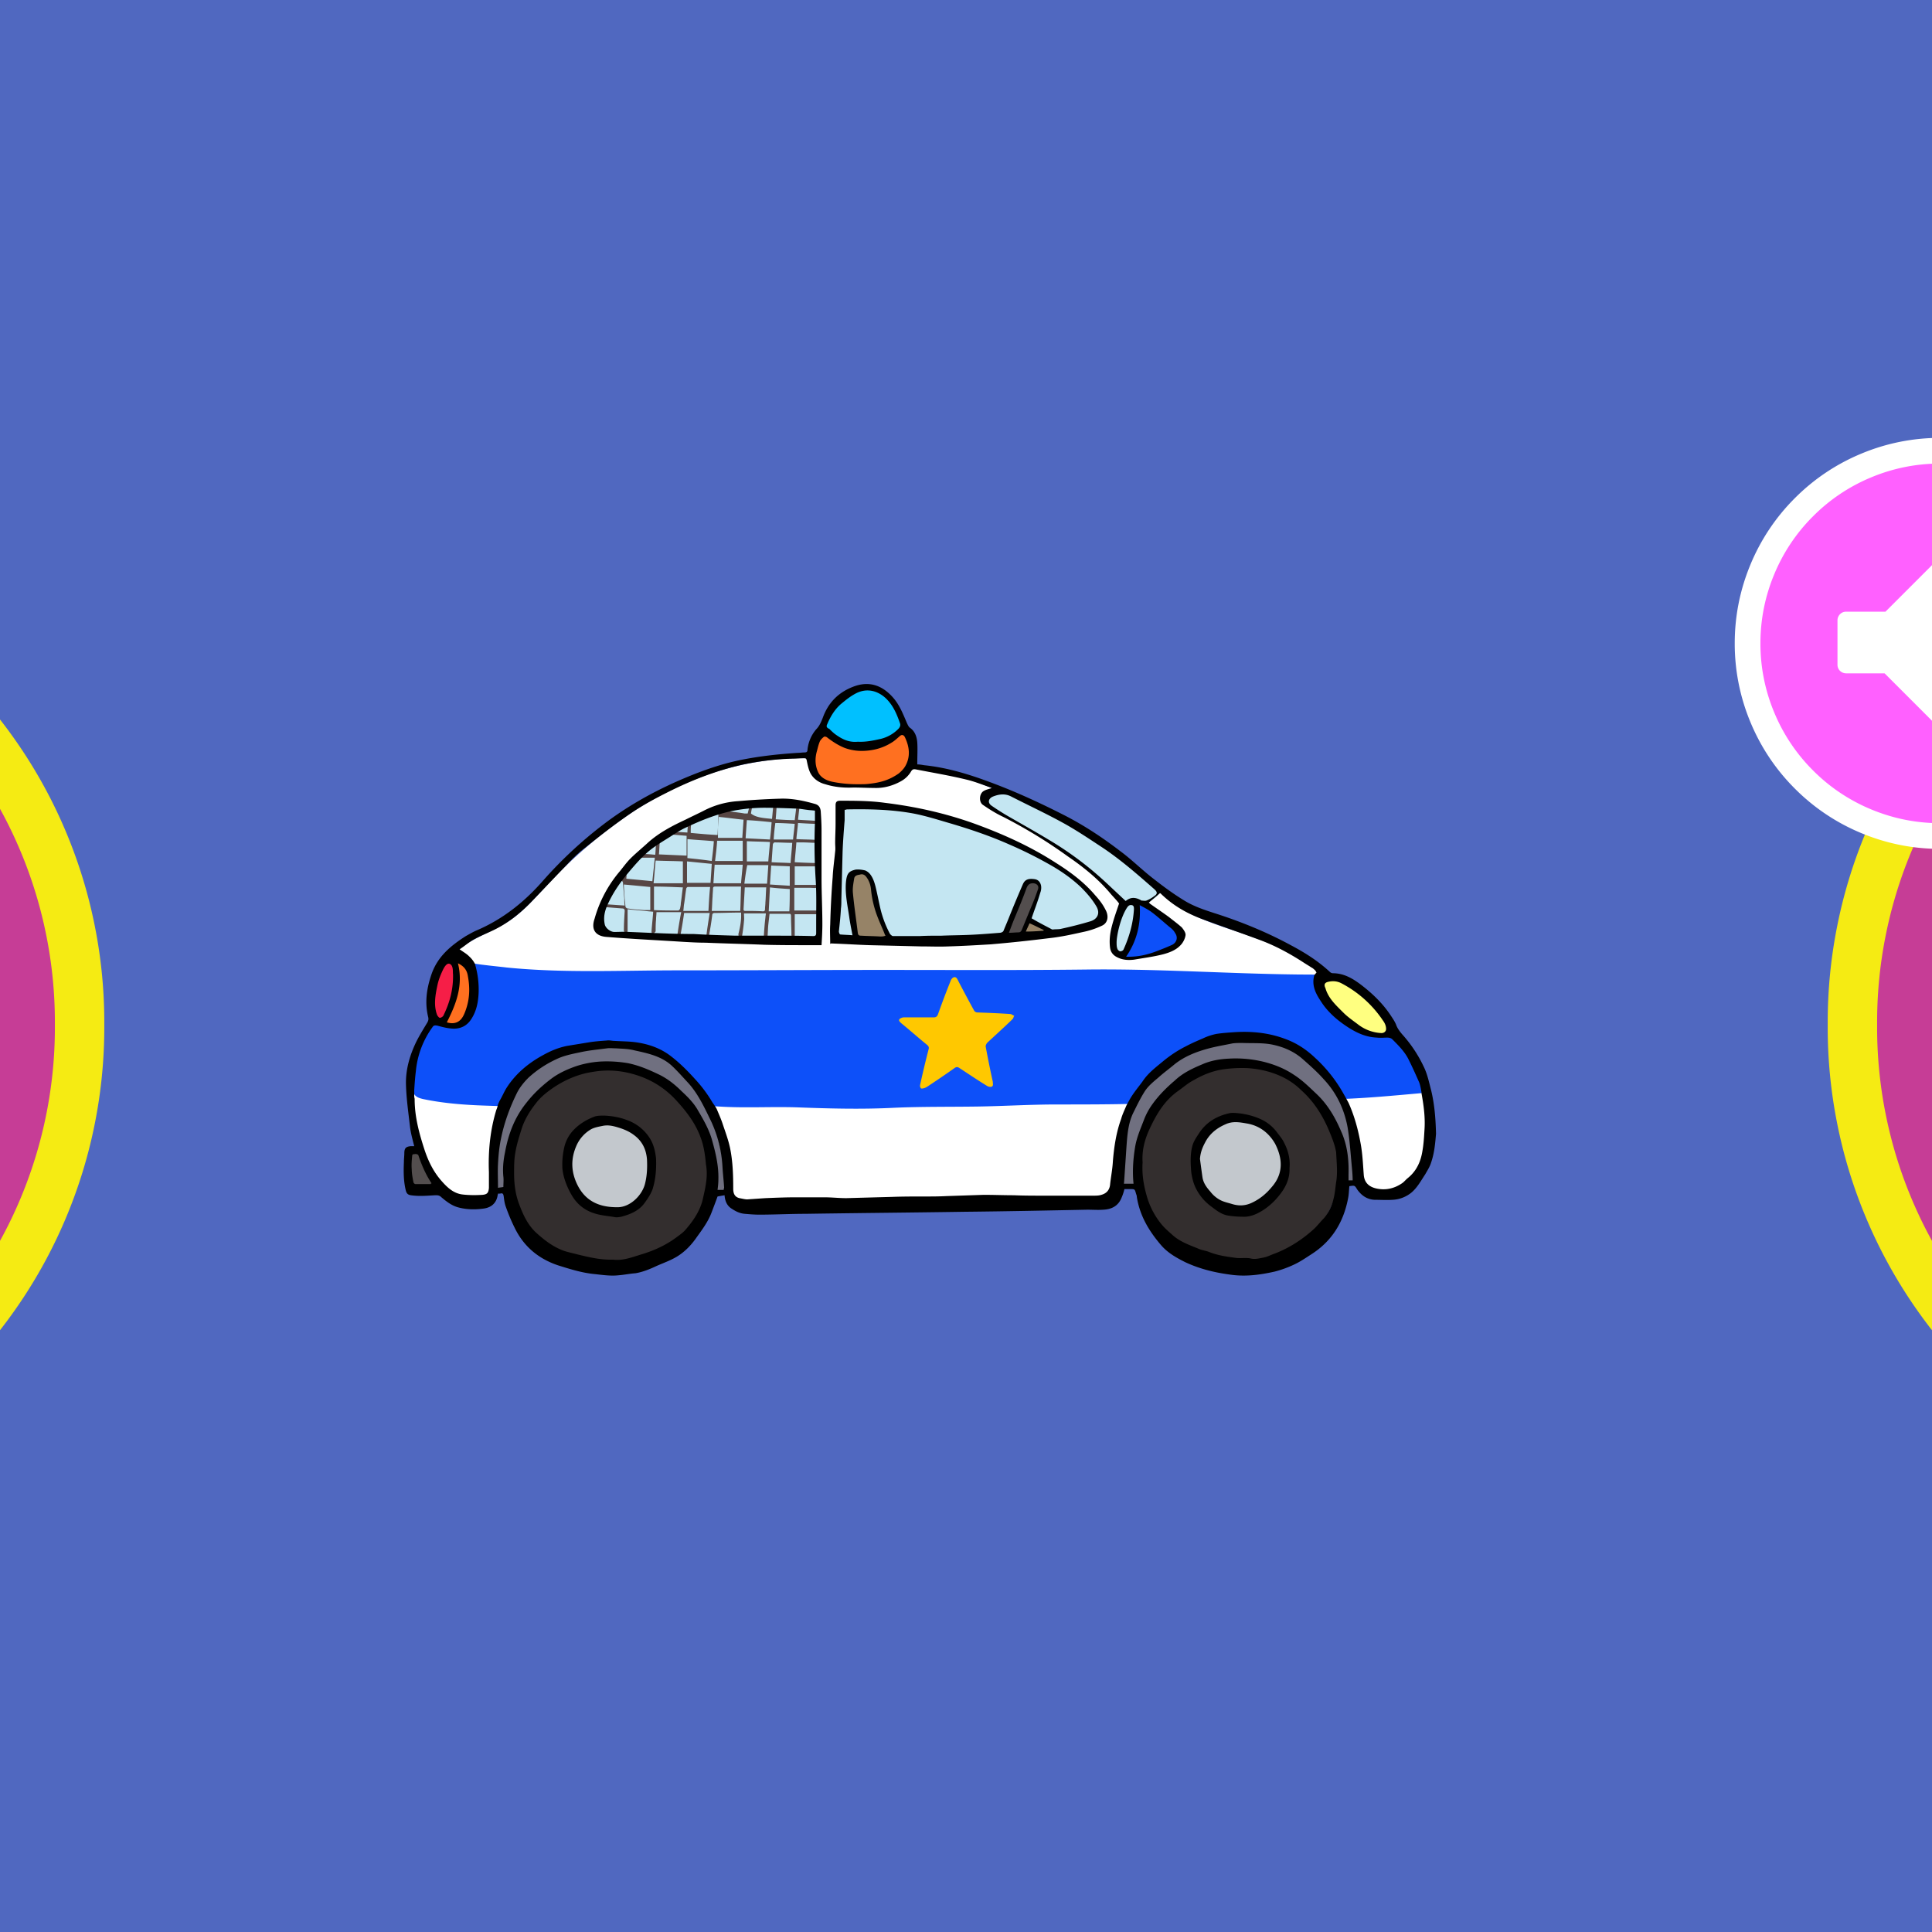
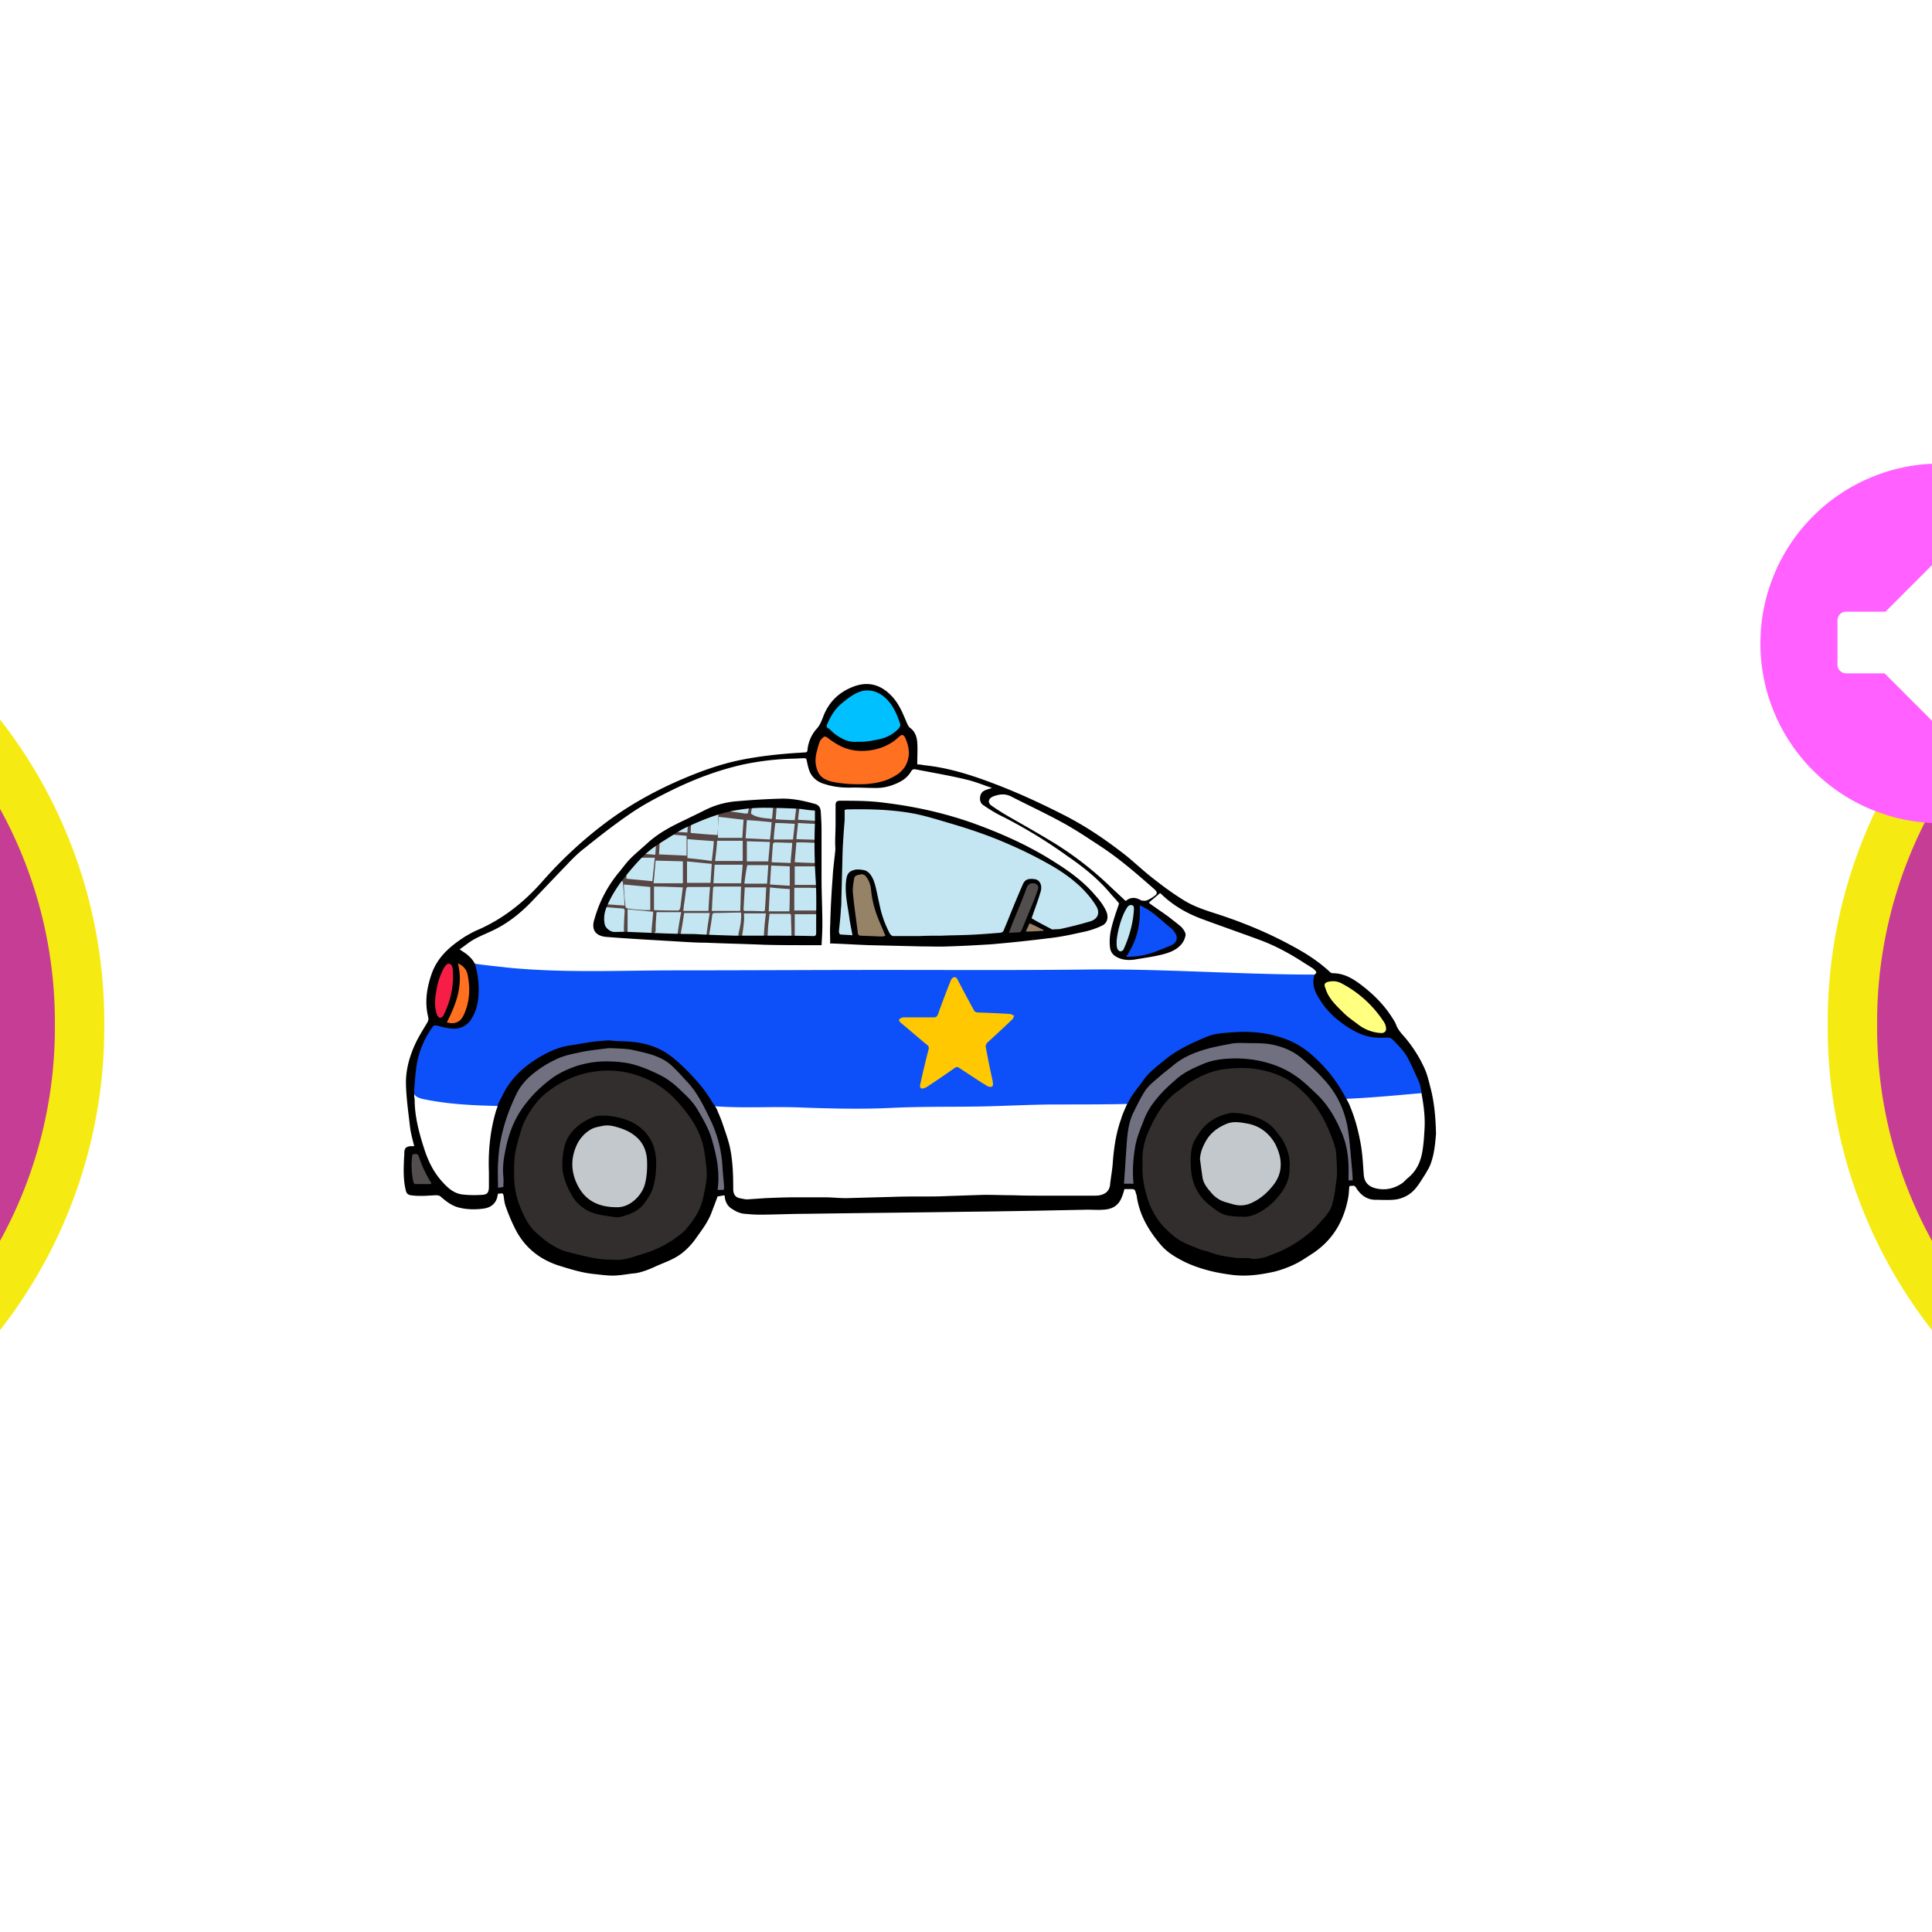
<svg xmlns="http://www.w3.org/2000/svg" viewBox="0 0 176 176" fill-rule="evenodd" clip-rule="evenodd">
-   <path fill="#5068c0" fill-rule="nonzero" d="M0 0h176v176H0z" />
  <g fill-rule="nonzero">
    <path d="M-78.25 93.61v-.5c0-2.791.272-5.554.817-8.291a42.358 42.358 0 012.418-7.973 42.398 42.398 0 013.928-7.348 42.388 42.388 0 015.285-6.44 42.388 42.388 0 016.44-5.285 42.398 42.398 0 017.348-3.928 42.358 42.358 0 017.973-2.418c2.737-.545 5.5-.817 8.291-.817h.5c2.791 0 5.554.272 8.291.817a42.358 42.358 0 017.973 2.418 42.398 42.398 0 017.348 3.928 42.388 42.388 0 016.44 5.285 42.388 42.388 0 015.285 6.44 42.398 42.398 0 013.928 7.348 42.358 42.358 0 012.418 7.973c.545 2.737.817 5.5.817 8.291v.5c0 2.791-.272 5.554-.817 8.291a42.358 42.358 0 01-2.418 7.973 42.398 42.398 0 01-3.928 7.348 42.388 42.388 0 01-5.285 6.44 42.388 42.388 0 01-6.44 5.285 42.398 42.398 0 01-7.348 3.928 42.358 42.358 0 01-7.973 2.418c-2.737.545-5.5.817-8.291.817h-.5c-2.791 0-5.554-.272-8.291-.817a42.358 42.358 0 01-7.973-2.418 42.398 42.398 0 01-7.348-3.928 42.388 42.388 0 01-6.44-5.285 42.388 42.388 0 01-5.285-6.44 42.398 42.398 0 01-3.928-7.348 42.358 42.358 0 01-2.418-7.973 42.347 42.347 0 01-.817-8.291zM168.75 93.61v-.5c0-2.791.272-5.554.817-8.291a42.358 42.358 0 012.418-7.973 42.398 42.398 0 013.928-7.348 42.388 42.388 0 015.285-6.44 42.388 42.388 0 016.44-5.285 42.398 42.398 0 017.348-3.928 42.358 42.358 0 017.973-2.418c2.737-.545 5.5-.817 8.291-.817h.5c2.791 0 5.554.272 8.291.817a42.358 42.358 0 017.973 2.418 42.398 42.398 0 017.348 3.928 42.388 42.388 0 016.44 5.285 42.388 42.388 0 015.285 6.44 42.398 42.398 0 013.928 7.348 42.358 42.358 0 012.418 7.973c.545 2.737.817 5.5.817 8.291v.5c0 2.791-.272 5.554-.817 8.291a42.358 42.358 0 01-2.418 7.973 42.398 42.398 0 01-3.928 7.348 42.388 42.388 0 01-5.285 6.44 42.388 42.388 0 01-6.44 5.285 42.398 42.398 0 01-7.348 3.928 42.358 42.358 0 01-7.973 2.418c-2.737.545-5.5.817-8.291.817h-.5c-2.791 0-5.554-.272-8.291-.817a42.358 42.358 0 01-7.973-2.418 42.362 42.362 0 01-7.348-3.928 42.388 42.388 0 01-6.44-5.285 42.388 42.388 0 01-5.285-6.44 42.398 42.398 0 01-3.928-7.348 42.358 42.358 0 01-2.418-7.973 42.347 42.347 0 01-.817-8.291z" fill="#c63d96" stroke="#f5eb13" stroke-width="4.5" />
    <path d="M129.803 99.824c-.076-.639-.79-2.894-1.053-3.158-.752-.714-6.429-6.052-8.496-8.007-1.542-1.466-3.76-2.444-5.752-3.158-2.782-1.053-6.015-1.729-8.271-3.759-1.466-1.354-11.842-7.895-15.752-9.888-.977-.413-2.067-.827-3.195-1.127-2.97-.865-10.564-1.617-13.948-1.655-2.894-.037-5.864.489-8.458 1.354-2.97 1.015-5.902 2.519-8.421 4.361a43.498 43.498 0 00-6.278 5.488c-1.015 1.053-1.955 2.181-3.121 3.121-1.24 1.015-2.631 1.503-3.985 2.255-.376.226-1.353.677-1.541 1.128l-.451 1.241a178.731 178.731 0 00-1.654 4.812c-.564 1.767-1.128 3.571-1.504 5.413-.414 2.068-.15 4.023.451 6.053.376 1.241.865 2.444 1.729 3.459 1.091 1.278 2.218 1.466 3.835 1.391.413-.038.714-.113.827-.564.038-.151-.038-.263.113-.301.225-.075 20.376-.451 21.316-.226.15.038.413.076.488.226.151.301 0 .639.339.902.3.263.789.301 1.165.339 2.857-.038 28.647-.376 30.263-.376.827 0 2.068.188 2.669-.452.264-.263.113-.639.489-.676.301-.038 22.331-.902 22.519-.902 0 0 .188.601.226.676.375.602 1.09.752 1.729.752 2.97 0 3.797-3.195 3.91-5.564.037-1.09-.076-2.143-.188-3.158-.038-.338.112 1.015 0 0z" fill="#fff" />
    <path d="M129.69 99.373c-.714-3.233-2.481-5.037-4.85-7.03-1.165-.977-1.842-1.955-3.045-2.97-.827-.677-.037-.564-3.684-.601-6.353-.076-12.707-.527-19.06-.451-6.203.075-12.369.037-18.572.037-6.24 0-12.481.038-18.721.038-5.226 0-10.452.263-15.64-.263-.225-.038-2.97-.301-3.157-.414-.339-.263-.452.714-.677 1.053a370.195 370.195 0 00-2.594 4.097c-.827 1.316-1.579 2.557-1.842 4.098-.113.677-.151 1.354-.226 2.068-.037.714.263.94.94 1.09 1.617.338 3.271.489 4.887.564 5.376.226 10.827.113 16.203.113 1.955 0 3.91-.113 5.865 0 2.368.15 4.699 0 7.105.075 2.933.113 5.902.188 8.835.038 2.519-.113 5.075-.076 7.594-.113 2.406-.038 4.812-.188 7.218-.188 2.556 0 5.113 0 7.669-.075 5.977-.151 11.992-.301 17.97-.414 2.594-.075 5.225-.338 7.819-.564 0-.075-.037-.113-.037-.188z" fill="#0d50f9" />
    <path d="M66.043 107.456c-.225-2.82-.864-5.263-2.331-7.669-1.466-2.331-3.458-3.91-6.203-4.324-2.481-.376-5.413 0-7.594 1.241-2.782 1.579-4.06 4.361-4.548 7.444-.226 1.391-.188 2.819-.188 4.21 0 .188.225.113.375.113.94 0 19.813.113 20.339.113.451 0 .188-.79.15-1.128zM123.412 107.719c-.151-2.406-.151-5.038-1.166-7.256-1.052-2.255-3.346-4.624-5.789-5.338-2.369-.677-5.301-.263-7.557.564-2.481.902-4.624 3.007-5.752 5.376-.639 1.316-.714 2.707-.789 4.135-.038.339-.489 2.519-.113 2.82.226.188 7.481-.113 10.451-.151 3.572-.037 7.181.076 10.715-.15z" fill="#707080" />
-     <path d="M105.254 80.839c-1.429-1.24-3.008-2.669-4.737-3.797l-.113-.075c-1.128-.752-2.293-1.541-3.496-2.18-.978-.527-1.993-1.015-2.97-1.504-.564-.301-1.165-.564-1.729-.865-.564-.3-1.128-.3-1.805 0-.263.113-.451.301-.451.564-.038.226.075.451.301.602.488.338 1.015.676 1.579.977a30.44 30.44 0 001.503.865c.752.413 1.504.864 2.256 1.316a29.396 29.396 0 015.113 3.872l1.88 1.767.112-.113c.339-.263.639-.301 1.128-.075a.292.292 0 00.188.075h.113c.15 0 .301 0 .413-.038.226-.112.452-.225.677-.413.151-.113.339-.263.339-.489 0-.188-.151-.338-.301-.489z" fill="#c4e6f2" />
    <path d="M81.457 66.779c-.865 0-1.692.038-2.557.038-.902.037-1.842.037-2.744.075-.376 0-1.053-.113-1.353.188-.752.714-.827 2.406-.452 3.271.527 1.24 2.632 1.391 3.797 1.315 2.895-.225 6.091-1.278 4.512-4.586-.151-.263-.79-.301-1.203-.301z" fill="#ff7020" />
    <path d="M79.088 62.757c-1.466-.038-3.12 1.616-3.759 2.819-.677 1.316 1.654 2.331 2.744 2.218.827.038 4.587-.413 4.06-1.955-.263-.789-1.391-3.082-3.045-3.082z" fill="#00c0ff" />
-     <path d="M126.382 93.696c-.226-1.353-1.692-2.594-2.745-3.421-.564-.413-1.278-.977-1.992-1.052-.865-.113-1.391.263-1.053 1.128.451 1.165 1.617 2.142 2.594 2.857.376.3 3.459 2.03 3.196.488-.038-.263.037.151 0 0z" fill="#ffff80" />
+     <path d="M126.382 93.696c-.226-1.353-1.692-2.594-2.745-3.421-.564-.413-1.278-.977-1.992-1.052-.865-.113-1.391.263-1.053 1.128.451 1.165 1.617 2.142 2.594 2.857.376.3 3.459 2.03 3.196.488-.038-.263.037.151 0 0" fill="#ffff80" />
    <path d="M103.6 82.118c-.452 1.729-.903 3.458-1.391 5.187 1.052.076 6.203-.601 5-2.368-.113-.225-2.369-2.068-3.609-2.819z" fill="#0d50f9" />
    <path d="M41.419 88.734v-.113c0-.15-.037-.3-.075-.488a1.552 1.552 0 00-.188-.339c-.038-.037-.038-.075-.075-.113l-.113-.15-.263.188c-.113.075-.188.15-.301.188-.075.075-.15.188-.15.263l-.151.414c-.15.376-.3.752-.413 1.127a4.67 4.67 0 00-.075 2.782c.037.188.225.414.451.452.188 0 .451-.151.526-.339.602-1.353.902-2.594.827-3.872z" fill="#f61e47" />
    <path d="M42.81 88.922c-.15-.639-.451-1.053-1.015-1.316l-.338-.15.075.376c.489 1.955-.188 3.684-.978 5.225l-.112.188.225.076c.188.037.376.112.564.112.113 0 .226 0 .339-.037.526-.151.751-.602.902-.903.489-1.127.601-2.33.338-3.571z" fill="#ff7020" />
    <path d="M101.758 86.666c.601.94 1.203-1.203 1.315-1.541.151-.489.903-2.632.113-2.82-.827-.225-1.992 3.459-1.428 4.361z" fill="#c4e6f2" />
    <path d="M39.389 107.719a10.126 10.126 0 01-.677-1.241c-.15-.338-.3-1.24-.601-1.428-.564-.376-.79.188-.79.677-.037.563 0 1.127.113 1.691.113.715.489.677 1.128.677.263-.038 1.053.113.827-.376z" fill="#534e4e" />
    <path d="M93.449 77.418c-2.894-1.391-5.902-2.406-8.985-3.233-1.391-.376-2.819-.526-4.248-.601-.714-.038-3.12-.414-3.421.188 0 2.97-.113 6.09-.338 9.06-.038.489-.451 2.443.113 2.519.639.075 1.278.075 1.917.075 1.541.037 3.083.075 4.624.075 4.286 0 8.534-.301 12.819-.564 1.166-.075 5.151-.338 4.324-2.331-.527-1.316-4.324-3.985-6.805-5.188z" fill="#c4e6f2" />
    <path d="M79.577 81.366c-.075-.602-.188-1.805-.977-1.88-.376-.038-.903.15-.94.564-.188 1.692.15 3.308.376 4.962.112.79 2.293.489 2.932.451-.075-.075-1.241-2.706-1.391-4.097z" fill="#968367" />
    <path d="M94.652 80.576c-1.128-.977-1.616 1.015-1.804 1.504-.414 1.053-.827 2.068-1.203 3.12.3 0 .601-.037.902-.037.714-.038.752-.339 1.015-.94.226-.715 1.429-3.346 1.09-3.647z" fill="#534e4e" />
    <path d="M93.712 83.884l-.526 1.203 2.068-.112.037-.339-1.579-.752z" fill="#968367" />
    <path d="M74.276 73.696c-1.955-.188-3.909-.375-5.902-.225-4.887.413-9.662 3.195-12.368 7.331-.602.902-1.316 2.067-1.166 3.195.151 1.166 1.166 1.09 2.03 1.09 2.82 0 5.639.264 8.459.376 2.481.076 8.421.188 8.872.076.414-.151.263-.827.263-1.166.038-1.353.038-10.639-.188-10.677z" fill="#c4e6f2" />
    <path d="M92.246 92.832c.075-.075.075-.188.151-.301-.113-.038-.226-.113-.301-.15-1.015-.076-2.068-.113-3.083-.151-.075 0-.225-.075-.263-.15-.15-.263-1.165-2.143-1.504-2.82-.075-.15-.188-.3-.376-.225-.112.037-.225.188-.263.301a75.882 75.882 0 00-1.165 3.082c-.075.188-.188.263-.376.263h-2.745c-.112 0-.3.076-.376.151-.112.15.038.263.151.376.789.639 1.541 1.316 2.331 1.955.188.15.225.263.15.488a86.916 86.916 0 00-.752 3.158.364.364 0 00.075.339c.076.037.226 0 .339-.038.112-.038.225-.113.338-.188a85.797 85.797 0 002.368-1.617c.113-.075.226-.15.414-.037.865.564 1.692 1.128 2.556 1.654.113.075.301.113.414.075.188-.075.113-.263.113-.451a92.916 92.916 0 01-.639-3.158c-.038-.113.037-.263.112-.376.151-.15 1.767-1.616 2.331-2.18z" fill="#ffc800" />
    <path d="M70.329 74.599c.038-.376.113-1.203.113-1.203.037-.075.113-.113.188-.188.037.075.112.15.112.225 0 .339-.075 1.091-.075 1.203.564.038 1.166.076 1.73.076l.112-.903v-.113c.076-.112.151-.3.188-.3.188.037.113.188.113.3-.037.301-.075.64-.113.978.414.038 1.467.075 1.617.113.075.037.15.112.225.15-.075.038-.15.113-.225.113-.451 0-1.541-.075-1.617-.075-.037.488-.112.977-.15 1.466.489.037 1.654.037 1.729.075.075.038.075.263 0 .263-.338 0-.789-.037-1.128-.037h-.601c-.038.601-.113 1.203-.15 1.804a50.51 50.51 0 002.03.075c.075 0 .112.075.188.113-.038.038-.076.15-.151.15-.113.038-.225.038-.3.038h-1.767v1.692h1.992c.075 0 .15.075.263.113-.075.037-.15.15-.263.15-.188.038-.413 0-.601 0h-1.429v2.068h1.955c.113 0 .263 0 .263.188 0 .075-.15.15-.263.15h-1.917v2.03c0 .075-.076.113-.113.15-.038-.037-.113-.075-.151-.15-.037-.075-.037-.15-.037-.226 0-.526-.038-1.09-.038-1.616 0-.113 0-.226-.15-.226h-1.805c-.037.339-.075.639-.112.978-.038.376-.038.752-.076 1.165 0 .075-.075.151-.15.226-.075-.075-.188-.188-.188-.263.038-.602.075-1.166.15-1.767 0-.113.038-.226.038-.376h-1.992c0 .225.037.488 0 .714-.038.489-.113.977-.188 1.466 0 .075-.076.113-.113.151-.038-.038-.113-.076-.151-.113-.037-.151-.075-.301-.037-.414.15-.601.263-1.203.225-1.879h-.225c-.714 0-1.466.037-2.181.037-.15 0-.225.075-.225.226a27.732 27.732 0 01-.301 1.879c0 .076-.113.113-.15.188-.038-.075-.113-.15-.076-.225.076-.677.188-1.354.301-2.068h-2.331c-.075.564-.3 1.917-.338 1.993-.038.075-.113.112-.15.15-.038-.075-.113-.15-.113-.226.075-.563.301-1.879.338-1.992h-2.255c0 .226-.038.451-.038.677-.038.338-.038.714-.038 1.052 0 .075-.225.263-.338.301 0-.075-.038-.188-.038-.263.038-.602.113-1.203.151-1.805-.79-.075-1.541-.15-2.331-.225v1.992c0 .075-.075.151-.15.226-.076-.075-.188-.188-.188-.263 0-.602.037-1.203.075-1.805 0-.15-.075-.225-.226-.225-.488-.038-.977-.076-1.428-.113-.075 0-.151-.075-.226-.113.075-.038.151-.15.263-.15.527.037 1.053.075 1.617.112-.038-.225-.038-.413-.038-.639l-.112-1.278c0-.15 0-.338-.226-.376-.038 0 .451-.601.526-.488.038.075 0 .187 0 .338.827.075 1.617.15 2.369.225.075-.714.15-1.391.225-2.142h-1.278c-.075 0 .075-.339.226-.339.338 0 .714.038 1.09.075.037-.338.037-.676.075-1.015 0-.075.188-.3.263-.376a.535.535 0 01.075.226c-.037.376-.037.714-.075 1.128l2.519.113V76.14l-1.353-.113c-.113 0-.226.038-.226-.112 0-.076.15-.151.226-.151.338 0 1.278.075 1.428.075 0-.263.038-.488.038-.752 0-.112 0-.263.15-.263.151 0 .151.151.151.263-.038.264-.038.489-.038.79.827.075 1.579.15 2.444.188.037-.677.075-1.278.075-1.917-.038 0-.301-.113-.414-.188.113-.038.79-.113.79-.113.676.075 1.353.15 2.03.263h.263l.225-.902c.038-.075.113-.113.151-.188.037.075.075.15.075.225-.038.301-.113.564-.15.865.451.376 1.165.414 1.917.489zm-5.489 8.383h2.594c.038-.752.038-1.428.075-2.218h-2.368c-.15 0-.188.075-.188.188 0 .226-.038.489-.038.714-.037.414-.037.865-.075 1.316zm-5.113-4.586c-.075.714-.112 1.353-.188 2.067h2.67v-1.992c-.79-.038-1.617-.038-2.482-.075zm2.482 2.443c-.903-.037-1.767-.075-2.632-.075v2.143c.752.038 1.504.038 2.218.038.038 0 .113-.076.15-.151.038-.188.076-.338.076-.526.075-.451.112-.94.188-1.429zm-5.376-.263v.151c.037.639.075 1.24.15 1.879 0 .038.113.151.188.151.489.075.977.112 1.504.15h.564v-2.105c-.79-.075-1.579-.151-2.406-.226zm7.857.226h-2.03c-.075 0-.151.113-.151.188-.075.451-.112.902-.188 1.353-.037.188-.037.414-.075.639h2.293c.038-.714.076-1.466.151-2.18zm.451-2.369h2.519v-1.842h-2.331c-.038.639-.113 1.203-.188 1.842zm2.707 2.406l-.113 1.993c0 .15.075.15.188.15.526 0 1.053 0 1.579.038.15 0 .188-.075.188-.188 0-.226.037-.414.037-.639.038-.451.038-.865.076-1.354h-1.955zm-.339-.376c.038-.564.113-1.127.151-1.691h-2.557l-.112 1.691h2.518zm-2.481-3.834c-.827-.075-1.616-.113-2.406-.188v1.729c.752.075 1.466.151 2.218.263.075-.601.151-1.203.188-1.804zm-.188 2.067l-2.255-.225v1.955h2.142c.038-.564.076-1.128.113-1.73zm2.782-2.368l.113-1.654c-.752-.075-1.504-.188-2.331-.263v1.917h2.218zm4.323 4.662c-.601-.038-1.203-.075-1.804-.151l-.113 2.181h1.88c.037-.677.037-1.354.037-2.03zm-1.954-2.519c.037-.564.112-1.166.15-1.767-.714-.038-1.429-.038-2.105-.075v1.842h1.955zm.3-3.572c-.752-.075-1.466-.15-2.255-.187l-.113 1.654c.789.037 1.504.075 2.218.112.075-.563.113-1.052.15-1.579zm-2.481 5.602h2.068c.037-.564.075-1.09.113-1.692h-1.918c-.112.527-.188 1.09-.263 1.692zm2.481-1.955c.602.038 1.166.038 1.73.075.037-.639.112-1.203.15-1.842-.526 0-1.053-.037-1.617-.037-.037 0-.15.112-.15.188-.037.526-.075 1.052-.113 1.616zm1.654.376c-.563-.038-1.127-.038-1.691-.075a414.62 414.62 0 00-.113 1.729l1.804.113v-1.767zm-1.466-2.444h1.767c.038-.451.113-.939.151-1.428-.602-.038-1.166-.075-1.767-.075a18.73 18.73 0 00-.151 1.503z" fill="#574644" />
    <path d="M122.058 106.178a9.108 9.108 0 01-.701 3.524 9.112 9.112 0 01-1.996 2.988 9.114 9.114 0 01-2.989 1.997 9.127 9.127 0 01-3.524.701 9.128 9.128 0 01-3.525-.701 9.12 9.12 0 01-2.988-1.997 9.115 9.115 0 01-1.997-2.988 9.127 9.127 0 01-.701-3.524c0-1.222.234-2.397.701-3.525a9.125 9.125 0 011.997-2.988 9.135 9.135 0 012.988-1.997 9.128 9.128 0 013.525-.701c1.221 0 2.396.234 3.524.701a9.13 9.13 0 012.989 1.997 9.122 9.122 0 011.996 2.988 9.11 9.11 0 01.701 3.525z" fill="#332e2e" />
    <path d="M117.209 106.027c0 1.142-.404 2.117-1.212 2.924-.807.808-1.782 1.212-2.924 1.212s-2.116-.404-2.924-1.212c-.807-.807-1.211-1.782-1.211-2.924s.404-2.116 1.211-2.924c.808-.807 1.782-1.211 2.924-1.211s2.117.404 2.924 1.211c.808.808 1.212 1.782 1.212 2.924z" fill="#c3c8cd" />
    <path d="M64.765 106.403a8.924 8.924 0 01-.701 3.482 8.998 8.998 0 01-1.997 2.951 9.108 9.108 0 01-2.988 1.972 9.213 9.213 0 01-3.525.693 9.212 9.212 0 01-3.524-.693 9.108 9.108 0 01-2.988-1.972 8.998 8.998 0 01-1.997-2.951 8.924 8.924 0 01-.701-3.482 8.92 8.92 0 01.701-3.481 8.991 8.991 0 011.997-2.952 9.124 9.124 0 012.988-1.972 9.212 9.212 0 013.524-.693c1.222 0 2.397.231 3.525.693a9.124 9.124 0 012.988 1.972 8.991 8.991 0 011.997 2.952 8.92 8.92 0 01.701 3.481z" fill="#332e2e" />
    <path d="M59.314 106.403c0 1.142-.367 2.117-1.101 2.924-.734.808-1.62 1.212-2.659 1.212-1.038 0-1.924-.404-2.658-1.212-.734-.807-1.101-1.782-1.101-2.924s.367-2.116 1.101-2.924c.734-.807 1.62-1.211 2.658-1.211 1.039 0 1.925.404 2.659 1.211.734.808 1.101 1.782 1.101 2.924z" fill="#c3c8cd" />
    <path d="M130.367 99.298c-.188-.714-.339-1.466-.677-2.143a12.09 12.09 0 00-1.955-2.932c-.226-.263-.451-.564-.564-.902-.113-.264-.263-.489-.413-.715-.752-1.165-1.73-2.105-2.82-2.932-.752-.564-1.541-1.015-2.519-1.015a.407.407 0 01-.263-.113c-1.09-1.015-2.293-1.767-3.571-2.444-2.143-1.165-4.437-2.105-6.767-2.857-1.053-.338-2.106-.676-3.045-1.278-.978-.601-1.88-1.278-2.745-1.955-1.015-.789-1.917-1.691-2.932-2.443-1.617-1.241-3.308-2.369-5.151-3.309-2.067-1.052-4.172-2.03-6.353-2.857-2.068-.789-4.173-1.466-6.391-1.692-.225-.037-.413-.075-.639-.075v-.15c0-.602.038-1.241 0-1.842-.038-.489-.188-1.015-.677-1.354-.112-.075-.188-.263-.263-.413-.338-.79-.639-1.579-1.203-2.256-1.052-1.24-2.293-1.616-3.722-1.052-1.353.526-2.255 1.466-2.744 2.819-.15.376-.301.752-.602 1.053a3.38 3.38 0 00-.789 1.842c0 .188-.075.263-.263.263-.226 0-.414.038-.639.038-1.73.112-3.459.3-5.151.639-2.03.413-3.947 1.128-5.827 1.955-2.368 1.052-4.624 2.33-6.691 3.909a38.26 38.26 0 00-5.564 5.188c-1.654 1.88-3.572 3.421-5.903 4.437-.376.15-.751.375-1.09.563-1.353.865-2.556 1.843-3.12 3.459-.451 1.316-.639 2.594-.301 3.947.038.188 0 .301-.075.452-.338.563-.714 1.165-1.015 1.766-.602 1.241-.978 2.557-.94 3.91.038 1.316.226 2.594.376 3.91.075.564.226 1.09.376 1.692h-.301c-.451.037-.601.188-.601.639 0 .263-.038.526-.038.789-.037.903-.037 1.805.188 2.669.075.226.188.339.451.376.752.113 1.504.038 2.218 0 .226 0 .376 0 .564.188.489.414.978.79 1.617.94.752.188 1.541.188 2.293.075.677-.112 1.09-.526 1.203-1.165 0-.075.038-.113.038-.188h.188c.263-.075.3.038.338.301.037.301.075.601.188.902.225.639.489 1.278.789 1.88.827 1.729 2.181 2.857 3.985 3.458 1.09.339 2.143.677 3.309.79.714.075 1.428.188 2.142.113.527-.038 1.053-.151 1.579-.188.677-.113 1.316-.376 1.955-.677.602-.263 1.241-.489 1.805-.827.752-.451 1.353-1.09 1.842-1.805.489-.676 1.015-1.391 1.316-2.18.188-.489.376-.977.564-1.504.188-.037.413-.075.639-.113.037.527.225.978.676 1.241.339.226.715.414 1.166.451.451.038.864.075 1.316.075 1.391 0 2.819-.075 4.21-.075 4.85-.075 9.699-.113 14.549-.188 3.722-.037 7.406-.113 11.128-.188.488 0 .977.038 1.466 0 .752-.037 1.353-.338 1.654-1.09.113-.263.188-.489.263-.789h.489c.451 0 .451 0 .564.413.037.113.075.188.075.301.263 1.692 1.09 3.083 2.18 4.361.602.714 1.391 1.165 2.219 1.579 1.278.601 2.631.94 4.022 1.127 1.429.226 2.782.038 4.135-.263a9.896 9.896 0 001.767-.639c.564-.263 1.053-.601 1.579-.94 1.88-1.203 2.933-2.932 3.346-5.112.075-.376.075-.752.113-1.091.489-.075.489-.075.714.301.376.526.865.902 1.579.94.564 0 1.128.038 1.654 0a2.918 2.918 0 001.73-.677c.526-.451.864-1.09 1.24-1.654.188-.338.414-.677.527-1.052.3-.865.375-1.73.451-2.632-.038-1.504-.151-2.744-.451-3.985zm-9.399-9.85c.451-.112.865-.075 1.278.151a10.27 10.27 0 013.722 3.346c.226.3.301.563.301.789 0 .226-.188.376-.414.376a3.755 3.755 0 01-2.143-.789c-.451-.339-.939-.677-1.315-1.053-.677-.677-1.391-1.316-1.655-2.256-.15-.3-.075-.488.226-.564zM92.133 72.569c1.542.789 3.158 1.541 4.662 2.368 1.241.677 2.406 1.466 3.609 2.256 1.692 1.128 3.196 2.443 4.737 3.797.338.3.301.451-.038.676a2.835 2.835 0 01-.676.376c-.113.038-.263 0-.414 0-.037 0-.075-.037-.15-.075-.451-.225-.865-.263-1.316.113l-1.767-1.654a30.262 30.262 0 00-5.15-3.872c-1.241-.752-2.519-1.467-3.76-2.181a21.743 21.743 0 01-1.541-.977c-.376-.263-.301-.639.113-.827.564-.226 1.128-.301 1.691 0zm11.692 9.887c.414.225.79.413 1.09.639.602.451 1.166.977 1.767 1.466a1.5 1.5 0 01.376.451c.263.376.151.827-.263 1.053-.489.225-.977.413-1.466.601-.79.301-1.617.489-2.481.489h-.263c.977-1.428 1.353-2.97 1.24-4.699zm-1.466 4.022c-.038.113-.188.188-.301.188-.075 0-.225-.112-.263-.225-.075-.188-.075-.376-.075-.602 0-.564.338-2.255.977-3.195.113-.151.226-.226.414-.188.188.037.188.225.188.376-.075 1.278-.414 2.481-.94 3.646zM75.367 65.952c.3-.714.714-1.391 1.315-1.88.414-.338.827-.676 1.354-.939.94-.452 1.879-.226 2.631.451.677.639 1.015 1.428 1.316 2.293.075.188 0 .376-.15.526a3.346 3.346 0 01-1.579.902c-.677.151-1.354.301-2.106.264-.789.075-1.39-.188-2.105-.715a5.27 5.27 0 01-.489-.451c-.263-.113-.3-.225-.187-.451zm-.94 2.444c.075-.301.15-.602.263-.865.075-.15.225-.301.376-.413.075-.038.225 0 .301.075.488.376 1.015.714 1.578.94.828.3 1.655.338 2.519.188a4.81 4.81 0 001.767-.677c.263-.151.489-.376.714-.564.188-.188.376-.15.489.075.414.865.527 1.767.038 2.632-.151.263-.376.488-.602.676-.864.602-1.654.827-2.706.94-.339.038-.452.038-1.128.038-.677 0-1.504-.075-2.218-.226-.527-.113-1.091-.376-1.316-.94-.263-.601-.263-1.24-.075-1.879zM41.72 87.757c.564.263.827.639.902 1.165.226 1.203.151 2.331-.338 3.459-.151.338-.376.676-.79.789-.263.075-.526.038-.789-.037.865-1.692 1.504-3.384 1.015-5.376zm-1.88 2.03c.113-.527.263-.903.489-1.391.038-.075.301-.677.601-.602.414.113.301.827.339.94.037 1.391-.301 2.594-.865 3.759-.037.113-.225.226-.338.226-.075 0-.226-.188-.263-.301-.301-.864-.151-1.729.037-2.631zm-.601 18.082h-1.391c-.075 0-.188-.112-.188-.188-.075-.376-.151-.789-.151-1.165-.037-.414 0-.789.038-1.203 0-.226.188-.15.301-.188.075 0 .225.038.263.113.301.902.677 1.767 1.203 2.556-.075.038-.075.038-.075.075zm24.812 1.241c-.226 1.128-.865 2.068-1.617 2.932-.225.263-.564.489-.864.715-.978.714-2.068 1.203-3.234 1.541-.827.263-1.654.564-2.481.451-1.165.038-2.218-.225-3.308-.489-.414-.112-.827-.188-1.241-.338-.902-.338-1.654-.902-2.368-1.541-.827-.715-1.278-1.692-1.654-2.707-.339-.902-.451-1.842-.451-2.782 0-.639 0-1.278.112-1.88.113-.714.339-1.428.564-2.143.264-.864.752-1.654 1.316-2.368.451-.602 1.053-1.053 1.654-1.466 1.091-.714 2.256-1.203 3.534-1.391a8.114 8.114 0 013.158.075c1.692.376 3.158 1.165 4.361 2.444.94 1.015 1.804 2.105 2.293 3.458.301.79.414 1.654.489 2.481.188 1.016-.038 2.031-.263 3.008zm1.879-.714h-.563c.037-.301.075-.602.075-.94.037-1.278-.263-2.481-.602-3.684-.301-1.015-.827-1.88-1.353-2.782-.376-.602-.865-1.091-1.391-1.579-.639-.639-1.354-1.203-2.181-1.579-.864-.414-1.767-.79-2.706-.978a11.346 11.346 0 00-2.519-.15 8.936 8.936 0 00-2.181.414c-.864.3-1.691.676-2.406 1.24-.827.639-1.541 1.316-2.18 2.143-1.053 1.316-1.617 2.82-1.917 4.474-.151.714-.226 1.466-.151 2.218.038.3 0 .639 0 .94-.188.037-.301.037-.488.075 0-.752-.038-1.466 0-2.181.037-.752.112-1.541.263-2.255.3-1.504.827-2.933 1.503-4.286.264-.489.602-.902 1.015-1.316a9.856 9.856 0 012.482-1.654c.676-.338 1.428-.489 2.143-.639.827-.188 1.654-.263 2.518-.376.263-.038.564 0 .827 0 .564.038 1.128.038 1.692.188 1.203.263 2.444.526 3.384 1.391.526.489 1.015 1.053 1.541 1.616.902 1.016 1.466 2.256 2.068 3.497a11.353 11.353 0 011.015 4.135c.037.639.112 1.241.15 1.88-.038.075-.038.15-.038.188zm55.79-.715c-.075.527-.113 1.091-.263 1.617a4.06 4.06 0 01-.827 1.654c-.301.301-.564.639-.865.94-1.053.977-2.256 1.767-3.609 2.293-.338.113-.677.301-1.053.376-.413.075-.789.188-1.203.075-.413-.075-.827 0-1.24-.037-.865-.113-1.73-.226-2.557-.564-.3-.113-.676-.151-.977-.301-.827-.338-1.692-.639-2.368-1.278-.301-.263-.602-.526-.865-.827a7.05 7.05 0 01-1.391-2.557c-.301-1.015-.489-2.03-.414-3.195-.075-1.053.188-2.105.677-3.12.602-1.279 1.316-2.482 2.519-3.346.489-.339.94-.752 1.466-1.015.902-.527 1.88-.903 2.932-1.015a11.913 11.913 0 011.993-.076c1.052.076 2.067.301 3.045.752a6.454 6.454 0 011.842 1.279c1.128 1.015 1.917 2.255 2.519 3.684.263.639.526 1.278.639 1.955.038.94.15 1.842 0 2.706zm1.128-.15v-.564c.037-1.353-.113-2.669-.677-3.91-.526-1.24-1.203-2.406-2.18-3.345-.677-.64-1.316-1.279-2.068-1.767-.827-.564-1.729-.94-2.744-1.203a10.72 10.72 0 00-3.271-.301c-.827.037-1.654.188-2.406.526-.902.376-1.767.79-2.481 1.466-.752.639-1.466 1.354-2.03 2.143a6.17 6.17 0 00-.79 1.466c-.301.79-.639 1.542-.789 2.406-.188 1.128-.264 2.256-.151 3.384h-.864c0-.038-.038-.038 0-.075.075-1.091.15-2.218.225-3.346.075-1.015.151-2.068.602-3.008.338-.676.676-1.391 1.09-2.03.301-.451.752-.827 1.203-1.203.451-.413.977-.789 1.466-1.203.94-.752 2.03-1.165 3.158-1.466.714-.188 1.429-.301 2.143-.451.301-.038.601-.038.902-.038.978.038 1.955-.037 2.895.188.977.226 1.88.639 2.631 1.316.639.564 1.316 1.165 1.88 1.805 1.166 1.24 1.88 2.744 2.181 4.436.188 1.165.263 2.368.375 3.533.038.414.076.828.076 1.241h-.376zm6.917-4.586c-.038.639-.075 1.278-.188 1.917-.15.94-.526 1.804-1.316 2.443-.188.151-.3.301-.488.452-.752.526-1.579.714-2.482.488-.564-.15-.977-.488-1.052-1.165-.075-.978-.113-1.993-.301-2.97-.226-1.241-.564-2.481-1.09-3.647a38.478 38.478 0 00-.564-1.015 13.165 13.165 0 00-2.481-3.082c-.79-.752-1.692-1.354-2.745-1.73-1.504-.564-3.082-.714-4.699-.601-.526.037-1.053.075-1.541.15a5.34 5.34 0 00-1.241.414c-.526.225-1.053.451-1.541.714-.752.376-1.429.827-2.068 1.353-.677.564-1.391 1.091-1.88 1.842-.413.564-.714.903-1.09 1.504-.113.188-.225.414-.376.677-.188.451-.376.827-.489 1.241-.451 1.24-.639 2.518-.751 3.834-.038.752-.188 1.466-.264 2.218-.075.489-.376.752-.789.865-.226.075-.489.075-.714.075h-4.549c-.902 0-1.805 0-2.707-.038-.902 0-1.805-.037-2.744-.037l-3.384.113c-.677.037-1.353.037-1.992.037-1.015 0-1.993 0-3.008.038-1.391.037-2.744.075-4.135.113-.677 0-1.316-.076-1.993-.076h-2.631c-.902 0-1.842.038-2.745.076-.563.037-1.09.075-1.654.112-.225 0-.488-.075-.714-.112-.451-.113-.564-.452-.564-.865 0-1.203-.038-2.406-.263-3.571-.15-.79-.451-1.579-.714-2.369-.151-.451-.339-.865-.527-1.316-.112-.225-.376-.564-.413-.639a12.325 12.325 0 00-1.579-2.105c-.714-.79-1.466-1.541-2.331-2.181-.94-.676-1.992-1.015-3.12-1.165-.602-.075-1.241-.075-1.842-.113-.264 0-.489-.075-.715-.037-.526.037-1.052.075-1.541.15-.677.113-1.391.226-2.068.338-.789.151-1.503.452-2.18.827-1.391.752-2.557 1.73-3.384 3.046-.225.376-.376.751-.601 1.127-.038.076-.15.301-.188.489a1.721 1.721 0 01-.113.338c-.564 1.843-.752 3.76-.677 5.677v1.429c-.037.451-.15.601-.601.639-.602.037-1.241.037-1.842-.038-.827-.113-1.391-.676-1.917-1.278-.715-.827-1.166-1.767-1.504-2.782-.489-1.504-.902-3.007-.902-4.624 0-.075-.038-.15-.038-.226v-.601c.038-.564.075-1.128.15-1.729a8.087 8.087 0 011.504-3.985c.113-.188.226-.188.451-.151.414.113.827.226 1.278.263.79.076 1.429-.225 1.842-.902.452-.714.602-1.504.64-2.331a8.162 8.162 0 00-.339-2.669 2.407 2.407 0 00-.488-.639c-.301-.301-.489-.376-.903-.677.414-.263.79-.601 1.241-.864.526-.301 1.09-.527 1.654-.79 1.316-.601 2.444-1.466 3.459-2.481 1.127-1.165 2.255-2.368 3.383-3.534.526-.564 1.09-1.128 1.692-1.579 1.353-1.09 2.707-2.143 4.135-3.12 1.09-.752 2.293-1.391 3.496-1.992 2.181-1.091 4.437-1.955 6.805-2.482a25.61 25.61 0 014.474-.526c.338 0 .714-.038 1.052-.038.151 0 .188.038.226.188.075.376.15.752.301 1.091.263.564.789.939 1.391 1.09.827.263 1.691.338 2.556.301.639 0 1.278.037 1.88.037.864.038 1.691-.188 2.443-.601.414-.226.715-.527.94-.903.113-.188.226-.225.414-.188 1.541.301 3.12.564 4.661.94.79.188 1.504.489 2.294.752-.301.113-.564.151-.79.301-.376.263-.413.977-.038 1.241.602.413 1.203.789 1.843 1.09a44.978 44.978 0 015.902 3.609c1.428.977 2.782 2.067 3.91 3.421.263.301.526.564.751.864-.225.677-.488 1.391-.676 2.143-.151.602-.226 1.203-.151 1.842.038.376.226.677.564.865.527.301 1.091.338 1.654.263.865-.15 1.767-.263 2.632-.488.564-.151 1.165-.376 1.579-.828.226-.225.413-.601.451-.902.038-.225-.188-.526-.338-.714-.376-.338-.79-.639-1.166-.94-.564-.413-1.127-.789-1.654-1.165-.075-.038-.113-.113-.188-.151.339-.3.677-.564 1.015-.864.038 0 .075.037.113.075 1.09 1.052 2.331 1.767 3.759 2.293 1.73.639 3.459 1.241 5.188 1.88 1.429.526 2.745 1.24 4.023 2.067.226.151.489.301.714.452.151.075.263.188.376.3 0 .038.113.151.075.188a1.221 1.221 0 00-.188.226c-.263.94.151 1.692.602 2.368.639 1.015 1.579 1.805 2.594 2.444.789.489 1.579.827 2.519.865.3.037.639 0 .94 0 .15 0 .338.037.451.15.564.564 1.165 1.165 1.503 1.88.339.676.64 1.353.94 2.03.113.263.226.902.226 1.052.225 1.241.338 2.256.263 3.309z" />
    <path d="M75.855 85.952c1.128.038 2.218.113 3.346.15l4.699.113c.827 0 1.654.038 2.519 0 1.278-.037 2.557-.113 3.835-.188 1.767-.15 3.534-.338 5.338-.564 1.053-.112 2.068-.338 3.083-.564a7.422 7.422 0 001.692-.563c.526-.226.639-.79.413-1.316-.263-.564-.601-1.015-1.015-1.466-1.015-1.203-2.293-2.143-3.609-2.97-2.331-1.504-4.85-2.632-7.444-3.572-2.631-.94-5.338-1.541-8.12-1.879-1.353-.188-2.707-.188-4.06-.188-.301 0-.414.112-.414.413v1.692c0 .564-.037 1.165-.037 1.729 0 .263.037.526 0 .79-.075.789-.188 1.541-.226 2.33a82.352 82.352 0 00-.225 4.324c-.038.564 0 1.165 0 1.767.112-.075.188-.038.225-.038zm4.324-.639c-.564-.038-1.128-.038-1.73-.075-.188 0-.263-.038-.301-.226-.15-1.24-.338-2.443-.451-3.684-.037-.413.038-.827.113-1.278.038-.301.301-.338.526-.376.226-.075.414 0 .564.188.264.338.414.752.451 1.203.076.789.264 1.579.527 2.293.225.602.489 1.166.714 1.729 0 .038.038.076.075.151-.188.075-.338.075-.488.075zm12.594-.376c-.264 0-.527.038-.865.038.188-.489.338-.903.526-1.354.376-.902.752-1.804 1.09-2.744.113-.263.264-.414.564-.414.376 0 .602.264.451.602a21.334 21.334 0 01-.639 1.654l-.789 1.917c-.075.226-.188.301-.338.301zm2.293-.15c-.527.037-1.015.075-1.617.075.113-.263.226-.489.339-.752.451.188.864.414 1.278.602v.075zm-18.459-2.03c.038-.264.038-.527.038-.79l.113-4.361c.037-.977.112-1.955.187-2.894v-.94c.038 0 .113 0 .188-.038 2.031-.038 4.061 0 6.091.376 1.165.226 2.331.602 3.496.94 1.767.526 3.534 1.128 5.225 1.88a37.73 37.73 0 013.497 1.729c1.09.601 2.143 1.316 3.045 2.18.526.527 1.015 1.091 1.391 1.73.376.639.075 1.165-.526 1.353-.865.263-1.767.489-2.632.677-.263.075-.526.037-.79.075-.037 0-.112 0-.15-.038-.564-.3-1.165-.601-1.729-.94-.038 0-.038-.037-.075-.037.263-.79.563-1.541.789-2.331a1.25 1.25 0 00.075-.639c-.075-.376-.301-.564-.601-.602-.564-.075-.865.038-1.053.452a114.187 114.187 0 00-1.316 3.157c-.15.376-.3.715-.451 1.091-.037.112-.225.188-.338.188-.94.075-1.842.15-2.782.188-.827.037-1.654.037-2.519.075-.677 0-1.353 0-2.03.037h-2.406c-.075 0-.188-.112-.263-.188a9.645 9.645 0 01-.865-2.255c-.15-.639-.263-1.241-.413-1.88-.113-.489-.264-1.015-.602-1.391a1.148 1.148 0 00-.376-.263c-.301-.075-.639-.113-.902-.075-.602.15-.79.338-.865 1.203-.075 1.052.151 2.067.301 3.082.075.564.188 1.091.301 1.692-.414-.037-.752-.037-1.128-.075-.038 0-.113-.188-.113-.263.075-.714.151-1.391.188-2.105zM55.254 85.351c2.331.188 4.661.3 7.03.451.677.037 1.316.075 1.992.075 1.767.075 3.572.113 5.339.188 1.315.037 2.631.037 3.947.037h1.278c.038-.639.075-1.278.075-1.917 0-1.391-.075-2.782-.075-4.135v-4.436c0-.564-.037-1.166-.075-1.73-.038-.3-.15-.526-.489-.639-1.052-.3-2.105-.526-3.195-.488a64.853 64.853 0 00-3.835.225 7.822 7.822 0 00-3.195.902c-.527.264-1.09.527-1.617.79-1.203.564-2.368 1.165-3.383 2.068-.527.488-1.128.977-1.617 1.466-.338.338-.639.752-.94 1.128a11.405 11.405 0 00-2.33 4.36c-.339.978.075 1.579 1.09 1.655zm.075-2.895c.451-1.015 1.053-1.917 1.767-2.782.564-.677 1.165-1.391 1.842-1.993.639-.563 1.353-.977 2.068-1.428.413-.263.864-.564 1.315-.79 1.579-.751 3.233-1.428 4.963-1.691a15.189 15.189 0 012.255-.188c.978 0 1.993.037 2.97.075.339 0 .677.075 1.015.113.226.037.452.037.715.075v1.09a50.71 50.71 0 00.075 5.338c.075 1.279.037 2.557.037 3.797v.94c0 .188-.075.263-.263.263-1.24-.037-2.481-.037-3.721-.037h-3.384c-1.241-.038-2.519-.075-3.759-.151-2.03 0-3.948-.112-5.903-.188-.451-.037-.902 0-1.353 0-.338 0-.752-.3-.865-.639-.15-.639-.037-1.203.226-1.804zM59.126 103.584a4.057 4.057 0 00-1.993-1.542c-.676-.263-1.353-.376-2.067-.413-.301 0-.602 0-.865.075-.714.263-1.353.639-1.88 1.165a3.359 3.359 0 00-.902 1.579 6.946 6.946 0 00-.188 1.955c.075 1.053.639 2.143.902 2.557a3.518 3.518 0 001.918 1.541c.639.226 1.316.263 1.955.376.188.038.413 0 .601-.038.827-.225 1.579-.526 2.105-1.24.301-.414.602-.865.752-1.316.263-.865.339-1.805.301-2.744-.075-.677-.226-1.354-.639-1.955zm-.376 4.285c-.263 1.015-1.353 2.143-2.556 2.106-1.767 0-2.933-.677-3.609-2.068-.564-1.165-.602-2.331-.076-3.534a3.237 3.237 0 011.279-1.466c.3-.188.714-.263 1.09-.338.526-.113.977 0 1.466.15s.94.338 1.353.639c.79.564 1.166 1.316 1.241 2.256.038.789 0 1.541-.188 2.255zM116.344 103.17a3.82 3.82 0 00-1.241-1.09c-.639-.338-1.315-.526-2.03-.639-.413-.038-.827-.113-1.203 0-1.09.263-2.03.827-2.669 1.842-.225.338-.451.677-.564 1.053-.225.789-.188 1.654-.113 2.481.076.488.188.977.414 1.428a4.545 4.545 0 001.391 1.654c.451.339.902.715 1.504.828.451.075.902.112 1.353.112.639.038 1.203-.188 1.767-.526a5.958 5.958 0 001.466-1.278c.639-.752 1.09-1.579 1.053-2.632.075-.789-.113-1.579-.489-2.293-.15-.338-.413-.639-.639-.94zm-.489 4.963c-.526.639-1.128 1.127-1.879 1.466-.602.263-1.166.263-1.767.075-.376-.113-.752-.188-1.091-.376a2.773 2.773 0 01-.864-.752c-.339-.376-.639-.789-.715-1.316-.075-.526-.15-1.09-.225-1.654.037-.526.188-.977.451-1.466.414-.827 1.09-1.353 1.88-1.692.639-.3 1.278-.188 1.917-.075 1.165.188 2.03.865 2.594 1.842.677 1.316.789 2.707-.301 3.948z" />
-     <path d="M195.47 58.61c0 2.482-.475 4.87-1.425 7.164a18.548 18.548 0 01-4.058 6.073 18.548 18.548 0 01-6.073 4.058 18.546 18.546 0 01-7.164 1.425c-2.482 0-4.87-.475-7.164-1.425a18.548 18.548 0 01-6.073-4.058 18.548 18.548 0 01-4.058-6.073 18.546 18.546 0 01-1.425-7.164c0-2.482.475-4.87 1.425-7.164a18.548 18.548 0 014.058-6.073 18.548 18.548 0 016.073-4.058 18.546 18.546 0 017.164-1.425c2.482 0 4.87.475 7.164 1.425a18.548 18.548 0 016.073 4.058 18.548 18.548 0 014.058 6.073 18.546 18.546 0 011.425 7.164z" fill="#fff" />
    <path d="M193.13 58.61c0 2.172-.416 4.262-1.247 6.268a16.218 16.218 0 01-3.551 5.314 16.218 16.218 0 01-5.314 3.551 16.224 16.224 0 01-6.268 1.247c-2.172 0-4.262-.416-6.268-1.247a16.218 16.218 0 01-5.314-3.551 16.218 16.218 0 01-3.551-5.314 16.224 16.224 0 01-1.247-6.268c0-2.172.416-4.262 1.247-6.268a16.218 16.218 0 013.551-5.314 16.218 16.218 0 015.314-3.551 16.224 16.224 0 016.268-1.247c2.172 0 4.262.416 6.268 1.247a16.218 16.218 0 015.314 3.551 16.218 16.218 0 013.551 5.314 16.224 16.224 0 011.247 6.268z" fill="#ff60ff" />
    <path d="M176.36 51.278c-.156 0-.234.078-.312.156l-4.29 4.29h-3.588c-.468 0-.78.39-.78.78v4.056c0 .468.39.78.78.78h3.51l4.29 4.29c.078.078.156.156.312.156.234 0 .39-.156.39-.39V51.668c.078-.234-.078-.39-.312-.39zm3.432 1.014l-1.17 1.17c1.326 1.326 2.184 3.12 2.184 5.148 0 2.028-.858 3.822-2.184 5.148l1.17 1.17c1.638-1.638 2.652-3.822 2.652-6.318 0-2.496-1.014-4.68-2.652-6.318zm2.652-2.574l-1.17 1.092c1.95 1.95 3.198 4.758 3.198 7.8s-1.248 5.772-3.198 7.8l1.17 1.17a12.626 12.626 0 003.666-8.892c0-3.588-1.404-6.708-3.666-8.97z" fill="#fff" />
  </g>
</svg>